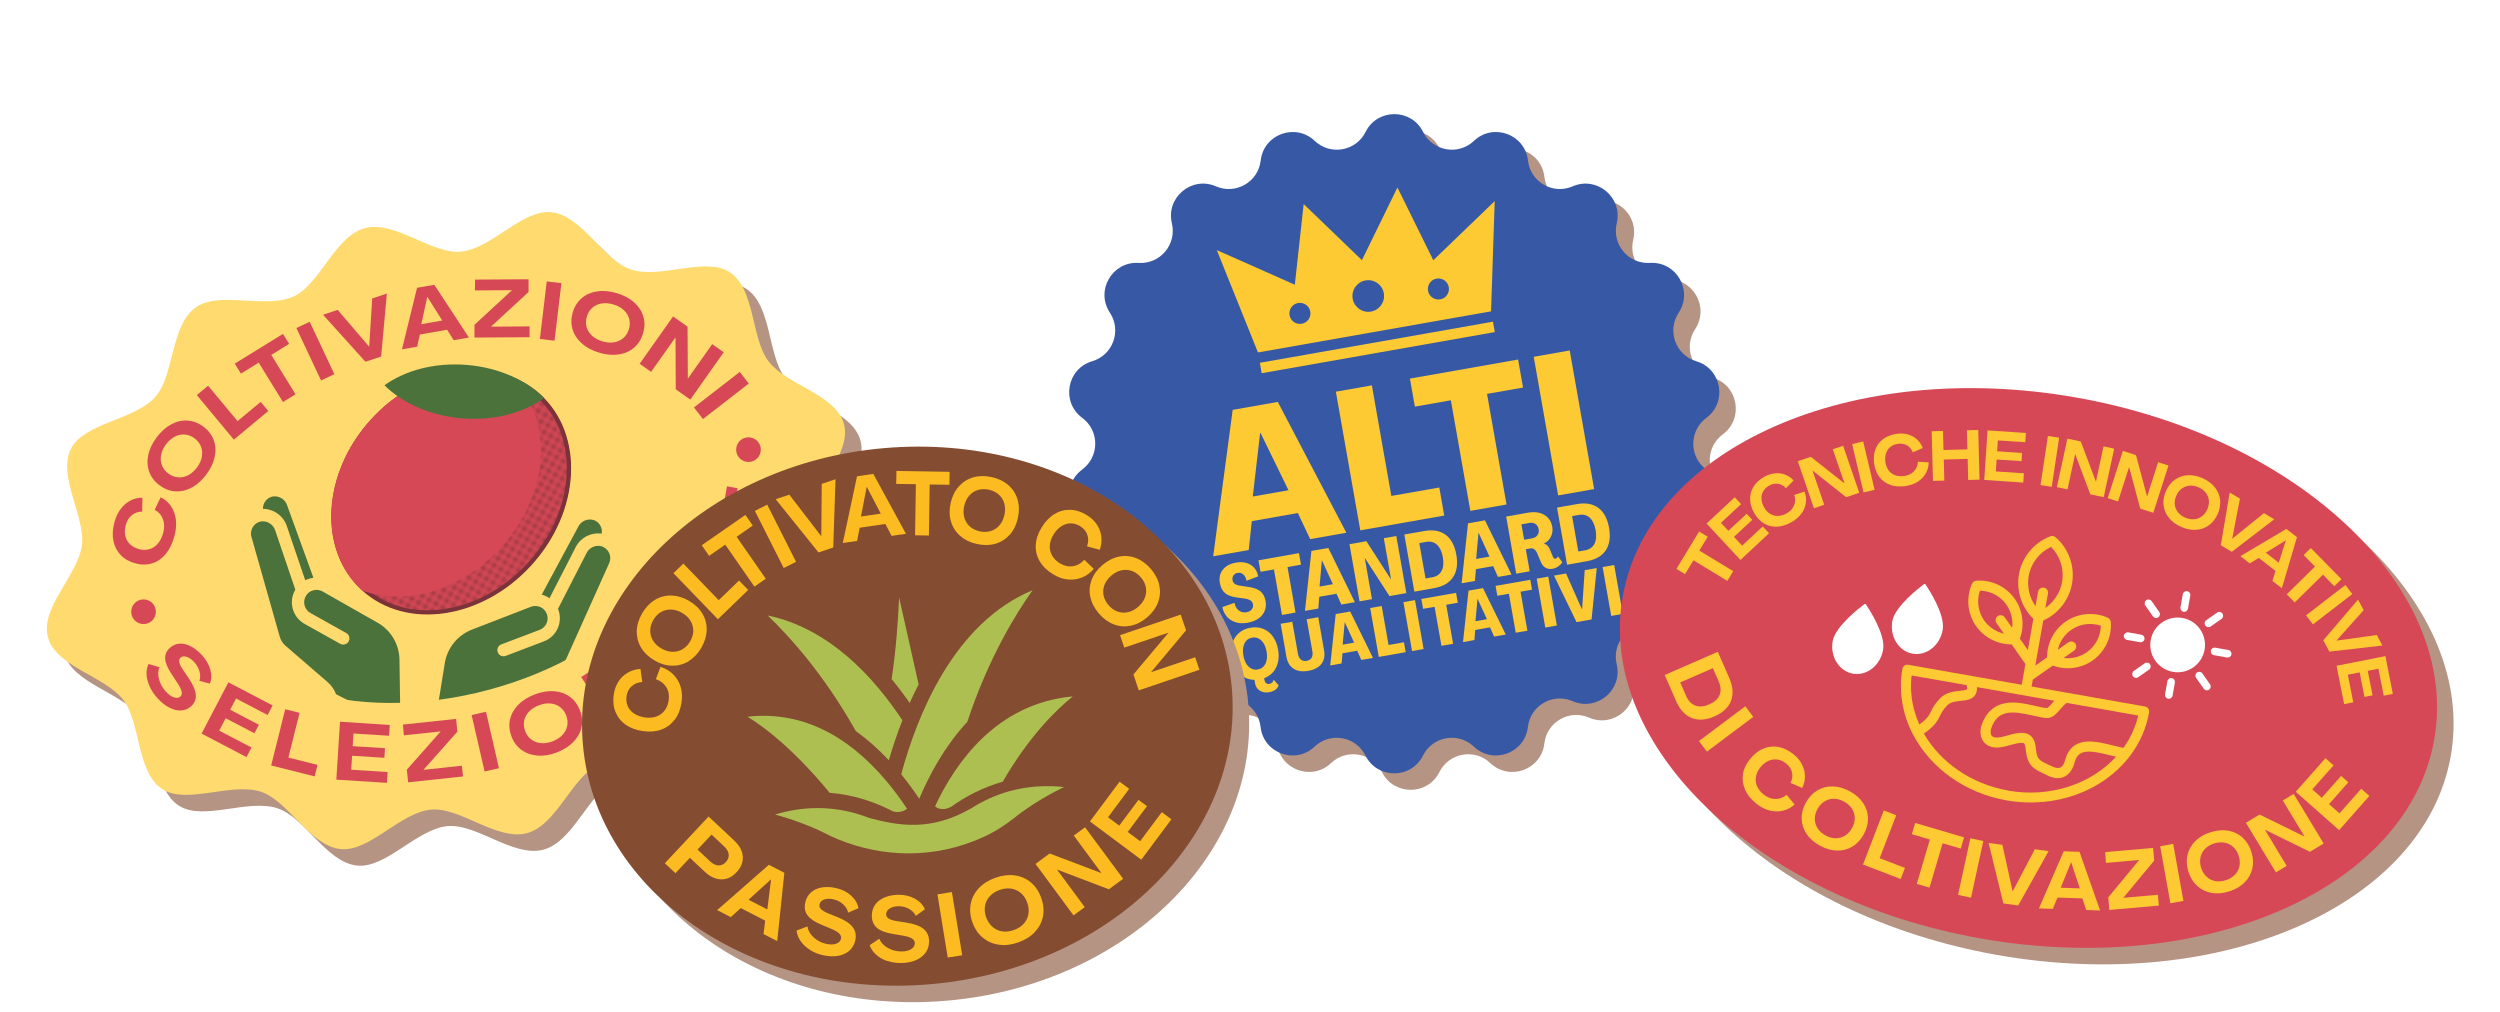
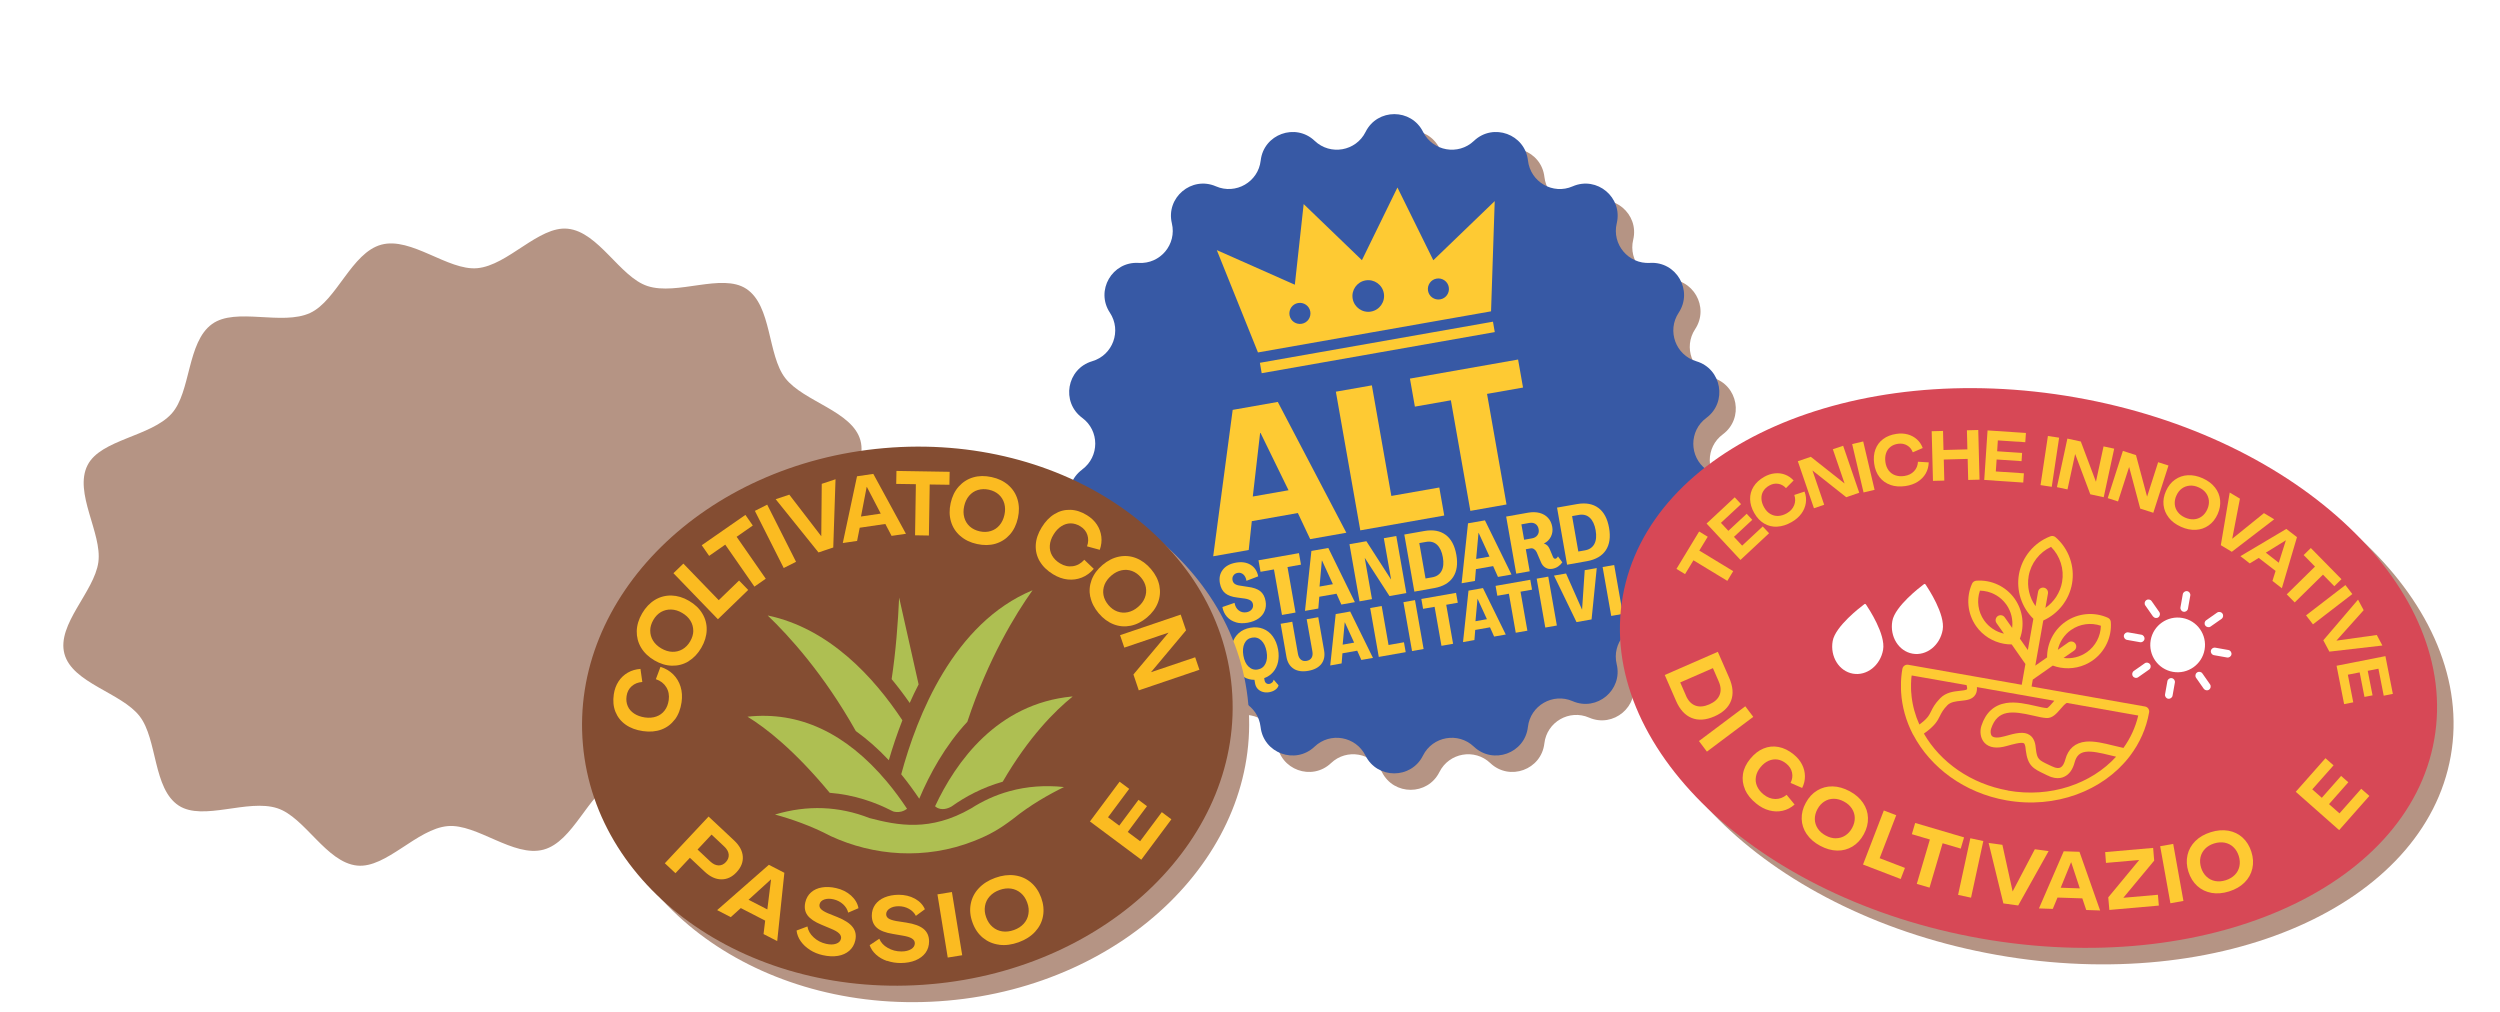
<svg xmlns="http://www.w3.org/2000/svg" viewBox="0 0 430 174">
  <defs>
    <style>.cls-1{fill:none;}.cls-2{fill:url(#Unnamed_Pattern);}.cls-3{opacity:.5;}.cls-3,.cls-4{mix-blend-mode:multiply;}.cls-5{fill:#aebf52;}.cls-6{fill:#3759a5;}.cls-7{fill:#1d1d1b;}.cls-8{isolation:isolate;}.cls-9{clip-path:url(#clippath-17);}.cls-10{clip-path:url(#clippath-19);}.cls-11{clip-path:url(#clippath-11);}.cls-12{clip-path:url(#clippath-16);}.cls-13{clip-path:url(#clippath-18);}.cls-14{clip-path:url(#clippath-10);}.cls-15{clip-path:url(#clippath-15);}.cls-16{clip-path:url(#clippath-13);}.cls-17{clip-path:url(#clippath-14);}.cls-18{clip-path:url(#clippath-12);}.cls-19{fill:#d74856;}.cls-20{fill:#feca33;}.cls-21{clip-path:url(#clippath-1);}.cls-22{clip-path:url(#clippath-3);}.cls-23{clip-path:url(#clippath-4);}.cls-24{clip-path:url(#clippath-2);}.cls-25{clip-path:url(#clippath-7);}.cls-26{clip-path:url(#clippath-6);}.cls-27{clip-path:url(#clippath-9);}.cls-28{clip-path:url(#clippath-8);}.cls-29{clip-path:url(#clippath-5);}.cls-30{fill:#fff;}.cls-4{fill:#b59484;}.cls-31{fill:#ffda6f;}.cls-32{fill:#844d32;}.cls-33{clip-path:url(#clippath);}.cls-34{fill:#4c723c;}.cls-35{fill:#fbbb21;}</style>
    <clipPath id="clippath">
      <rect class="cls-1" x="183.12" y="19.61" width="113.39" height="113.39" transform="translate(-9.61 42.8) rotate(-10)" />
    </clipPath>
    <clipPath id="clippath-1">
      <rect class="cls-1" x="183.12" y="19.61" width="113.39" height="113.39" transform="translate(-9.61 42.8) rotate(-10)" />
    </clipPath>
    <clipPath id="clippath-2">
      <rect class="cls-1" x="183.12" y="19.61" width="113.39" height="113.39" transform="translate(-9.61 42.8) rotate(-10)" />
    </clipPath>
    <clipPath id="clippath-3">
      <rect class="cls-1" x="301.66" y="44.03" width="94.49" height="141.73" transform="translate(175.16 438.55) rotate(-80)" />
    </clipPath>
    <clipPath id="clippath-4">
      <rect class="cls-1" x="301.66" y="44.03" width="94.49" height="141.73" transform="translate(175.16 438.55) rotate(-80)" />
    </clipPath>
    <clipPath id="clippath-5">
      <rect class="cls-1" x="301.66" y="44.03" width="94.49" height="141.73" transform="translate(175.16 438.55) rotate(-80)" />
    </clipPath>
    <clipPath id="clippath-6">
      <rect class="cls-1" x="5.84" y="37.42" width="141.73" height="107.72" transform="translate(-21.01 22.96) rotate(-15)" />
    </clipPath>
    <clipPath id="clippath-7">
-       <rect class="cls-1" x="5.84" y="37.42" width="141.73" height="107.72" transform="translate(-21.01 22.96) rotate(-15)" />
-     </clipPath>
+       </clipPath>
    <clipPath id="clippath-8">
      <rect class="cls-1" x="5.84" y="37.42" width="141.73" height="107.72" transform="translate(-21.01 22.96) rotate(-15)" />
    </clipPath>
    <clipPath id="clippath-9">
      <path class="cls-1" d="M34.4,102.61c4.05,15.12,26.28,22.3,49.65,16.04s39.03-23.6,34.98-38.72-26.28-22.3-49.65-16.04c-23.37,6.26-39.03,23.6-34.98,38.72" />
    </clipPath>
    <clipPath id="clippath-10">
      <path class="cls-1" d="M63.83,72.14c-8.47,9.3-9.17,22.46-1.56,29.4,7.61,6.93,20.65,5.01,29.13-4.29,8.48-9.3,9.18-22.47,1.56-29.4-4.41-4.01-10.64-5.06-16.74-3.42-4.44,1.19-8.82,3.8-12.39,7.71" />
    </clipPath>
    <clipPath id="clippath-11">
      <rect class="cls-1" x="55.94" y="64.75" width="43.33" height="39.88" transform="translate(-19.27 22.97) rotate(-15)" />
    </clipPath>
    <pattern id="Unnamed_Pattern" x="0" y="0" width="2" height="2" patternTransform="translate(-1126.67 -9109.01) rotate(-60) scale(.67 -.67)" patternUnits="userSpaceOnUse" viewBox="0 0 2 2">
      <rect class="cls-1" width="2" height="2" />
      <path class="cls-7" d="M1.28,1.28c0-.31-.25-.57-.57-.57S.15.97.15,1.28s.25.57.57.57.57-.25.57-.57" />
    </pattern>
    <clipPath id="clippath-12">
      <path class="cls-1" d="M34.4,102.61c4.05,15.12,26.28,22.3,49.65,16.04s39.03-23.6,34.98-38.72-26.28-22.3-49.65-16.04c-23.37,6.26-39.03,23.6-34.98,38.72" />
    </clipPath>
    <clipPath id="clippath-13">
      <rect class="cls-1" x="5.84" y="37.42" width="141.73" height="107.72" transform="translate(-21.01 22.96) rotate(-15)" />
    </clipPath>
    <clipPath id="clippath-14">
      <rect class="cls-1" x="100.05" y="76.9" width="112.04" height="92.55" transform="translate(-10.14 14.07) rotate(-5)" />
    </clipPath>
    <clipPath id="clippath-15">
      <rect class="cls-1" x="100.05" y="76.9" width="112.04" height="92.55" transform="translate(-10.14 14.07) rotate(-5)" />
    </clipPath>
    <clipPath id="clippath-16">
      <rect class="cls-1" x="100.05" y="76.9" width="112.04" height="92.55" transform="translate(-10.14 14.07) rotate(-5)" />
    </clipPath>
    <clipPath id="clippath-17">
      <rect class="cls-1" x="100.05" y="76.9" width="112.04" height="92.55" transform="translate(-10.14 14.07) rotate(-5)" />
    </clipPath>
    <clipPath id="clippath-18">
      <rect class="cls-1" x="100.05" y="76.9" width="112.04" height="92.55" transform="translate(-10.14 14.07) rotate(-5)" />
    </clipPath>
    <clipPath id="clippath-19">
      <rect class="cls-1" x="100.05" y="76.9" width="112.04" height="92.55" transform="translate(-10.14 14.07) rotate(-5)" />
    </clipPath>
  </defs>
  <g class="cls-8">
    <g id="Layer_1">
      <path class="cls-4" d="M188.97,83.58h0c2.99-2.21,2.99-6.68,0-8.88-3.67-2.71-2.66-8.45,1.72-9.74,3.56-1.05,5.09-5.25,3.04-8.35-2.52-3.8.39-8.84,4.95-8.56,3.71.23,6.58-3.19,5.71-6.81-1.06-4.43,3.4-8.18,7.58-6.36,3.41,1.48,7.28-.75,7.7-4.44.51-4.53,5.99-6.52,9.29-3.38,2.69,2.56,7.1,1.78,8.75-1.54,2.03-4.08,7.86-4.08,9.89,0,1.66,3.32,6.06,4.1,8.75,1.54,3.31-3.14,8.78-1.15,9.29,3.38.42,3.69,4.29,5.93,7.69,4.44,4.18-1.82,8.64,1.92,7.58,6.36-.87,3.61,2,7.03,5.71,6.81,4.55-.28,7.46,4.76,4.94,8.57-2.05,3.1-.52,7.3,3.04,8.35,4.37,1.29,5.38,7.03,1.72,9.74-2.99,2.21-2.99,6.68,0,8.89,3.67,2.71,2.65,8.45-1.72,9.74-3.56,1.05-5.09,5.25-3.04,8.35,2.52,3.8-.39,8.85-4.95,8.57-3.71-.23-6.58,3.19-5.71,6.81,1.07,4.43-3.4,8.18-7.58,6.36-3.4-1.48-7.27.75-7.69,4.44-.52,4.53-5.99,6.52-9.3,3.38-2.69-2.56-7.09-1.78-8.75,1.54-2.03,4.08-7.86,4.08-9.89,0-1.66-3.32-6.06-4.1-8.75-1.54-3.31,3.14-8.78,1.15-9.29-3.38-.42-3.69-4.29-5.93-7.69-4.44-4.18,1.82-8.64-1.92-7.58-6.36.87-3.61-2-7.03-5.71-6.81-4.55.28-7.46-4.76-4.95-8.57,2.05-3.1.52-7.3-3.04-8.35-4.37-1.29-5.38-7.03-1.72-9.74" />
      <g class="cls-33">
        <g class="cls-21">
          <path class="cls-6" d="M186.14,80.75h0c2.99-2.21,2.99-6.68,0-8.88-3.67-2.71-2.66-8.45,1.72-9.74,3.56-1.05,5.09-5.25,3.04-8.35-2.52-3.8.39-8.84,4.95-8.56,3.71.23,6.58-3.19,5.71-6.81-1.06-4.43,3.4-8.18,7.58-6.36,3.41,1.48,7.28-.75,7.7-4.44.51-4.53,5.99-6.52,9.29-3.38,2.69,2.56,7.1,1.78,8.75-1.54,2.03-4.08,7.86-4.08,9.89,0,1.66,3.32,6.06,4.1,8.75,1.54,3.31-3.14,8.78-1.15,9.29,3.38.42,3.69,4.29,5.93,7.69,4.44,4.18-1.82,8.64,1.92,7.58,6.36-.87,3.61,2,7.03,5.71,6.81,4.55-.28,7.46,4.76,4.94,8.57-2.05,3.1-.52,7.3,3.04,8.35,4.37,1.29,5.38,7.03,1.72,9.74-2.99,2.21-2.99,6.68,0,8.89,3.67,2.71,2.65,8.45-1.72,9.74-3.56,1.05-5.09,5.25-3.04,8.35,2.52,3.8-.39,8.85-4.95,8.57-3.71-.23-6.58,3.19-5.71,6.81,1.07,4.43-3.4,8.18-7.58,6.36-3.4-1.48-7.27.75-7.69,4.44-.52,4.53-5.99,6.52-9.3,3.38-2.69-2.56-7.09-1.78-8.75,1.54-2.03,4.08-7.86,4.08-9.89,0-1.66-3.32-6.06-4.1-8.75-1.54-3.31,3.14-8.78,1.15-9.29-3.38-.42-3.69-4.29-5.93-7.69-4.44-4.18,1.82-8.64-1.92-7.58-6.36.87-3.61-2-7.03-5.71-6.81-4.55.28-7.46-4.76-4.95-8.57,2.05-3.1.52-7.3-3.04-8.35-4.37-1.29-5.38-7.03-1.72-9.74" />
        </g>
        <g class="cls-24">
          <path class="cls-20" d="M217.01,64.19l40.09-7.07-.31-1.79-40.09,7.07.31,1.79ZM246.53,44.76l-6.17-12.51-6.11,12.5-10.02-9.65-1.52,13.87-13.42-5.95,7.08,17.6,40.09-7.07.63-18.96-10.57,10.18ZM223.9,55.69c-.99.17-1.93-.48-2.1-1.47s.49-1.93,1.47-2.1,1.93.48,2.1,1.47-.48,1.93-1.47,2.1M235.81,53.59c-1.48.26-2.89-.73-3.15-2.21s.73-2.89,2.21-3.15,2.89.73,3.15,2.21-.73,2.89-2.21,3.15M247.72,51.49c-.99.17-1.93-.48-2.1-1.47s.49-1.93,1.47-2.1,1.93.48,2.1,1.47-.48,1.93-1.47,2.1" />
        </g>
        <path class="cls-20" d="M212.01,70.5l7.77-1.37,11.79,22.5-6.22,1.1-2.12-4.49-7.92,1.4-.53,4.96-6.11,1.08,3.35-25.17ZM221.62,84.31l-4.81-9.85h-.07s-1.26,10.94-1.26,10.94l6.15-1.08Z" />
        <path class="cls-20" d="M229.77,67.37l6.19-1.09,3.35,19.02,8.25-1.45.85,4.82-14.44,2.55-4.2-23.84Z" />
        <path class="cls-20" d="M249.55,68.85l-6.19,1.09-.85-4.82,18.6-3.28.85,4.82-6.19,1.09,3.35,19.02-6.22,1.1-3.35-19.02Z" />
-         <path class="cls-20" d="M263.8,61.37l6.19-1.09,4.2,23.84-6.19,1.09-4.2-23.84Z" />
        <path class="cls-20" d="M212.56,107.03c-.61-.18-1.11-.49-1.52-.94-.4-.45-.67-1.01-.79-1.68l2.09-.72c.1.58.34,1.01.73,1.31.38.29.82.39,1.32.31.4-.07.7-.23.9-.49.21-.25.28-.55.22-.88-.05-.28-.18-.49-.41-.65-.22-.15-.56-.27-1.01-.34l-1.27-.17c-.92-.11-1.62-.36-2.09-.75-.47-.39-.77-.96-.91-1.72-.16-.89,0-1.66.49-2.3.48-.64,1.25-1.06,2.3-1.24.97-.17,1.81-.04,2.5.38.69.42,1.12,1.08,1.3,1.98l-2.02.77c-.08-.48-.25-.84-.53-1.09-.28-.25-.6-.34-.97-.28-.32.06-.57.2-.73.44-.17.23-.22.5-.17.8.05.29.19.52.41.67s.56.26,1.02.31l1.21.19c.94.11,1.65.36,2.13.74s.79.95.92,1.71c.11.6.06,1.16-.15,1.67-.2.52-.55.96-1.05,1.31-.5.36-1.13.6-1.89.74-.75.13-1.42.11-2.03-.07Z" />
        <path class="cls-20" d="M219.13,97.94l-2.32.41-.35-1.98,6.96-1.23.35,1.98-2.32.41,1.38,7.83-2.33.41-1.38-7.83Z" />
        <path class="cls-20" d="M225.56,94.76l2.91-.51,4.57,9.32-2.33.41-.83-1.86-2.96.52-.17,2.03-2.29.4,1.1-10.31ZM229.26,100.49l-1.87-4.08h-.03s-.4,4.48-.4,4.48l2.3-.41Z" />
        <path class="cls-20" d="M232.11,93.6l2.91-.51,4.21,6.54h.03s-1.24-7.06-1.24-7.06l2.14-.38,1.73,9.82-2.9.51-4.22-6.52h-.03s1.24,7.05,1.24,7.05l-2.14.38-1.73-9.82Z" />
        <path class="cls-20" d="M241.53,91.94l3.46-.61c1.49-.26,2.71-.04,3.66.66.95.7,1.56,1.85,1.84,3.43.28,1.58.09,2.87-.56,3.85-.66.99-1.73,1.61-3.23,1.88l-3.43.61-1.73-9.82ZM246.33,99.3c.76-.13,1.3-.5,1.62-1.1s.39-1.39.22-2.36c-.17-.97-.51-1.69-1.01-2.15-.5-.46-1.13-.62-1.9-.48l-1.14.2,1.07,6.09,1.14-.2Z" />
        <path class="cls-20" d="M252.5,90.01l2.91-.51,4.57,9.32-2.33.41-.83-1.86-2.96.52-.17,2.03-2.29.4,1.1-10.32ZM256.2,95.74l-1.87-4.08h-.03s-.4,4.48-.4,4.48l2.3-.41Z" />
        <path class="cls-20" d="M265.8,97.63c-.34-.21-.6-.54-.77-.97l-.72-1.68c-.11-.23-.26-.4-.45-.53s-.39-.17-.59-.13l-.83.15.67,3.79-2.32.41-1.73-9.82,3.78-.67c.73-.13,1.38-.11,1.97.04.59.16,1.07.44,1.45.85.38.41.62.93.73,1.56.1.59.03,1.14-.23,1.67-.26.52-.66.92-1.21,1.19h0c.25.07.45.19.61.35s.29.38.41.65l.51,1.22c.11.29.26.42.45.39.17-.03.32-.17.44-.4l.75,1.02c-.19.28-.43.52-.73.72-.3.2-.62.33-.96.39-.47.08-.88.02-1.21-.2ZM263.49,92.6c.41-.07.73-.25.94-.54.21-.28.29-.62.22-1.02-.07-.42-.26-.73-.55-.92-.29-.19-.65-.25-1.08-.17l-1.34.24.47,2.65,1.34-.24Z" />
        <path class="cls-20" d="M267.8,87.31l3.46-.61c1.49-.26,2.71-.04,3.66.66.95.7,1.56,1.85,1.84,3.43.28,1.58.09,2.87-.56,3.85-.66.99-1.73,1.61-3.23,1.88l-3.43.61-1.73-9.82ZM272.61,94.66c.76-.13,1.3-.5,1.62-1.1.32-.6.39-1.39.22-2.36-.17-.97-.51-1.69-1.01-2.15-.5-.46-1.13-.62-1.9-.48l-1.14.2,1.07,6.09,1.14-.2Z" />
        <path class="cls-20" d="M218.83,117.38c.13-.14.21-.3.24-.48l.84.97c-.06.28-.23.53-.53.75-.29.22-.65.36-1.07.44-.39.07-.76.05-1.11-.05-.35-.1-.64-.28-.87-.52-.23-.25-.38-.55-.45-.91l-.11-.65c-.66,0-1.26-.16-1.8-.48-.54-.31-.99-.75-1.35-1.32-.36-.57-.61-1.24-.75-2.01-.16-.88-.13-1.69.08-2.42s.59-1.33,1.12-1.81c.53-.47,1.2-.78,1.99-.92.8-.14,1.53-.08,2.19.18.67.26,1.23.7,1.67,1.31s.75,1.36.91,2.24c.14.78.13,1.5-.01,2.17-.15.66-.42,1.23-.83,1.71s-.92.83-1.55,1.06l.07.4c.04.21.14.37.29.48.16.11.34.15.54.11.18-.03.34-.12.47-.25ZM214.76,114.66c.45.43.97.6,1.58.49.61-.11,1.05-.44,1.32-1,.27-.56.34-1.26.19-2.09-.15-.83-.45-1.47-.9-1.9-.45-.43-.98-.59-1.58-.49-.61.11-1.05.44-1.32,1-.27.56-.33,1.26-.19,2.09.15.83.44,1.47.89,1.9Z" />
        <path class="cls-20" d="M222.51,115.02c-.66-.42-1.07-1.09-1.24-2.03l-1-5.7,2-.35.98,5.54c.08.44.25.77.51.98s.59.28.98.21c.39-.07.68-.25.85-.53s.22-.65.14-1.1l-.98-5.53,1.99-.35,1,5.7c.17.94.01,1.71-.46,2.33-.47.61-1.22,1.01-2.25,1.19-1.02.18-1.86.06-2.52-.35Z" />
        <path class="cls-20" d="M229.74,105.62l2.49-.44,3.92,7.98-2,.35-.71-1.59-2.54.45-.14,1.74-1.96.35.94-8.84ZM232.91,110.53l-1.6-3.49h-.02s-.35,3.84-.35,3.84l1.97-.35Z" />
        <path class="cls-20" d="M235.66,104.58l1.99-.35,1.18,6.71,2.65-.47.3,1.7-4.63.82-1.48-8.41Z" />
        <path class="cls-20" d="M241.39,103.57l1.99-.35,1.48,8.41-1.99.35-1.48-8.41Z" />
        <path class="cls-20" d="M246.76,104.37l-1.99.35-.3-1.7,5.97-1.05.3,1.7-1.99.35,1.18,6.71-2,.35-1.18-6.71Z" />
        <path class="cls-20" d="M252.58,101.59l2.49-.44,3.92,7.99-2,.35-.71-1.59-2.54.45-.14,1.74-1.96.35.94-8.84ZM255.75,106.5l-1.6-3.49h-.02s-.35,3.84-.35,3.84l1.97-.35Z" />
        <path class="cls-20" d="M259.52,102.12l-1.98.35-.3-1.7,5.97-1.05.3,1.7-1.98.35,1.18,6.71-2,.35-1.18-6.71Z" />
        <path class="cls-20" d="M264.31,99.53l1.99-.35,1.48,8.41-1.99.35-1.48-8.41Z" />
        <path class="cls-20" d="M267.29,99l2.07-.36,2.74,6.19h.02s.45-6.76.45-6.76l2.07-.36-.89,8.83-2.59.46-3.87-7.99Z" />
        <path class="cls-20" d="M275.65,97.53l1.99-.35,1.48,8.41-1.99.35-1.48-8.41Z" />
      </g>
      <path class="cls-4" d="M421.53,130.04c-4.53,25.7-39.45,41.02-77.99,34.22-38.54-6.8-66.12-33.14-61.59-58.83,4.53-25.7,39.45-41.02,77.99-34.22,38.54,6.8,66.12,33.14,61.59,58.83" />
      <g class="cls-22">
        <g class="cls-23">
          <path class="cls-19" d="M418.69,127.2c-4.53,25.7-39.45,41.02-77.99,34.22-38.54-6.8-66.12-33.14-61.59-58.83,4.53-25.7,39.45-41.02,77.99-34.22,38.54,6.8,66.12,33.14,61.59,58.83" />
        </g>
        <g class="cls-29">
          <path class="cls-20" d="M347.72,117.78l-19.51-3.44c-.46-.08-.91.23-1,.7-.04.21-.07.42-.1.63,0,.06-.01.12-.02.17-.02.18-.04.36-.06.55,0,.03,0,.07-.01.1-.02.2-.03.4-.04.6,0,.08,0,.15-.01.23,0,.14,0,.28,0,.41,0,.11,0,.21,0,.32,0,.14,0,.29,0,.44,0,.11.01.23.01.34,0,.07,0,.15.01.22.15,2.48.83,4.94,2.03,7.26.02.04.04.07.07.1,2.96,5.61,8.79,9.98,16.02,11.25,8.46,1.49,16.57-1.65,21.1-7.45.06-.06.11-.12.15-.2,1.65-2.17,2.8-4.7,3.29-7.49.08-.47-.23-.92-.7-1l-19.52-3.44.21-1.19,3.44-2.41c.42.16.85.27,1.29.35,1.91.34,3.93-.09,5.55-1.22,2.14-1.5,3.34-4.04,3.14-6.63-.02-.31-.21-.59-.5-.72-2.37-1.07-5.17-.81-7.3.68-2,1.4-3.18,3.71-3.16,6.13l-2.03,1.42,1.37-7.76c2.58-1.16,4.46-3.55,4.95-6.35.52-2.96-.57-6.03-2.85-7.99-.24-.2-.57-.26-.86-.15-2.82,1.07-4.89,3.57-5.42,6.53-.49,2.8.45,5.69,2.48,7.66l-.95,5.38-1.37-1.96c.84-2.26.52-4.84-.87-6.83-1.49-2.14-4.03-3.34-6.63-3.14-.32.03-.59.22-.72.5-1.07,2.37-.81,5.17.68,7.3,1.14,1.63,2.88,2.71,4.8,3.05.44.08.88.11,1.33.11l2.36,3.37-.63,3.56h.01Z" />
          <path class="cls-19" d="M338.31,118.57c-.11.13-.8.21-1.21.25-1.07.11-2.39.26-3.38,1.27-.93.95-1.27,1.64-1.57,2.25-.35.71-.64,1.28-2.02,2.28-.71-1.58-1.17-3.25-1.35-4.96,0-.02,0-.05,0-.08,0-.11-.02-.21-.03-.32,0-.07-.01-.13-.02-.2,0-.09-.01-.19-.02-.29,0-.15-.01-.3-.01-.45,0-.07,0-.14,0-.21,0-.11,0-.22,0-.32,0-.07,0-.14,0-.21,0-.13,0-.25.02-.38,0-.04,0-.09,0-.14.01-.17.02-.34.04-.51,0-.05.01-.1.02-.15,0-.07.02-.15.03-.22l9.44,1.66c.16.56.08.72.08.72h0Z" />
          <path class="cls-19" d="M345.4,135.97c-6.44-1.14-11.68-4.91-14.49-9.79,1.91-1.34,2.35-2.21,2.77-3.06.27-.54.53-1.06,1.27-1.82.56-.57,1.46-.67,2.33-.76.97-.1,1.97-.21,2.49-1.06.24-.4.3-.85.26-1.3l13.31,2.35c-.09.1-.18.2-.26.3-.28.33-.8.93-1.01.96-.52-.03-1.23-.2-1.98-.37-1.49-.34-3.35-.77-5.03-.5-2.09.34-3.52,1.65-4.26,3.92-.29.88-.22,2.14.56,2.95.81.83,2.09,1.01,3.83.51.89-.25,2.54-.72,2.93-.45.07.05.25.26.31,1.12,0,.02,0,.03,0,.04.34,2.75,1.28,3.19,3.33,4.17.13.06.28.13.43.21h.03c.42.22.8.34,1.14.4.73.13,1.3,0,1.68-.19.86-.39,1.47-1.23,1.8-2.48.62-2.31,2.46-2.13,6.21-1.19.3.08.61.15.92.22-4.27,4.68-11.29,7.12-18.61,5.83h0Z" />
          <path class="cls-19" d="M365.22,128.64c-.54-.11-1.12-.25-1.71-.4-1.61-.4-3.28-.81-4.73-.68-1.85.18-3.05,1.22-3.55,3.09-.14.51-.39,1.15-.86,1.37-.23.11-.66.16-1.36-.18l-.05-.02c-.15-.07-.29-.14-.43-.2-1.93-.91-2.14-1.02-2.36-2.8-.06-.82-.24-1.82-1.04-2.38-.98-.69-2.38-.37-4.39.21-1.03.29-1.81.27-2.12-.05-.29-.3-.27-.9-.16-1.23,1.1-3.41,3.71-3.1,7.27-2.28.82.19,1.59.37,2.25.41,1.03.07,1.77-.79,2.42-1.55.35-.41.75-.87,1.08-1.05l12.3,2.17c-.48,2.04-1.36,3.92-2.55,5.58h0Z" />
          <path class="cls-19" d="M356.23,108.35c1.49-1.05,3.41-1.31,5.12-.72-.03,1.8-.93,3.52-2.43,4.56-1.17.82-2.6,1.16-3.99.98l1.82-1.27c.39-.27.48-.81.21-1.2-.27-.39-.81-.48-1.2-.21l-1.82,1.28c.31-1.36,1.11-2.6,2.28-3.42h0Z" />
          <path class="cls-19" d="M341.27,106.71c-1.05-1.49-1.31-3.41-.72-5.12,1.8.03,3.52.93,4.56,2.42.82,1.17,1.15,2.6.98,3.99l-1.28-1.82c-.27-.39-.81-.48-1.2-.21s-.48.81-.21,1.2l1.28,1.82c-1.36-.31-2.59-1.11-3.41-2.28h0Z" />
          <path class="cls-19" d="M348.93,99.08c.39-2.2,1.84-4.08,3.85-5.02,1.56,1.57,2.29,3.84,1.9,6.04-.32,1.82-1.38,3.43-2.87,4.46l.44-2.48c.08-.47-.23-.92-.7-1s-.92.23-1,.7l-.44,2.48c-1.05-1.48-1.5-3.35-1.18-5.17" />
          <path class="cls-30" d="M373.74,115.56c2.56.45,5-1.26,5.45-3.82s-1.26-5-3.82-5.45-5,1.26-5.45,3.82,1.26,5,3.82,5.45" />
          <path class="cls-30" d="M375.57,105.22c.36.06.7-.18.76-.53l.4-2.25c.06-.36-.18-.7-.53-.76s-.7.18-.76.53l-.4,2.25c-.06.36.18.7.53.76" />
          <path class="cls-30" d="M370.32,106.02c.11.15.26.24.42.27s.34,0,.49-.11c.3-.21.37-.62.16-.92l-1.31-1.87c-.21-.3-.62-.37-.92-.16-.3.21-.37.62-.16.92l1.31,1.87Z" />
          <path class="cls-30" d="M365.84,110.06l2.25.4c.36.06.7-.18.76-.53s-.18-.7-.53-.76l-2.25-.4c-.36-.06-.7.18-.76.53s.18.7.53.76" />
          <path class="cls-30" d="M368.89,114.09l-1.87,1.31c-.3.21-.37.62-.16.92.1.15.26.24.42.27s.34,0,.49-.11l1.87-1.31c.3-.21.37-.62.16-.92s-.62-.37-.92-.16" />
          <path class="cls-30" d="M372.79,117.17l-.4,2.25c-.06.36.18.7.53.76s.7-.18.76-.53l.4-2.25c.06-.36-.18-.7-.53-.76s-.7.18-.76.53" />
          <path class="cls-30" d="M377.89,115.67c-.3.21-.37.62-.16.92l1.31,1.87c.11.15.26.24.43.27s.34,0,.49-.11c.3-.21.37-.62.16-.92l-1.31-1.87c-.21-.3-.62-.37-.92-.16" />
          <path class="cls-30" d="M380.27,111.93c-.06.36.18.7.53.76l2.25.4c.36.06.7-.18.76-.53s-.18-.7-.53-.76l-2.25-.4c-.36-.06-.7.18-.76.53" />
          <path class="cls-30" d="M379.74,107.87c.17.03.34,0,.49-.11l1.87-1.31c.3-.21.37-.62.16-.92-.21-.3-.62-.37-.92-.16l-1.87,1.31c-.3.21-.37.62-.16.91.1.15.26.24.42.27" />
          <path class="cls-30" d="M331.17,100.51s-.07-.07-.11-.07-.09,0-.13.03l-.14.11c-.5.37-4.87,3.7-5.31,6.24-.47,2.67,1.09,5.19,3.48,5.61s4.71-1.41,5.18-4.09-2.52-7.16-2.86-7.68l-.1-.15Z" />
          <path class="cls-30" d="M320.92,103.95c-.05-.08-.17-.1-.24-.04l-.14.11c-.5.37-4.87,3.7-5.32,6.24-.47,2.67,1.09,5.19,3.48,5.61s4.71-1.41,5.19-4.09-2.52-7.16-2.86-7.68l-.1-.15Z" />
        </g>
        <path class="cls-20" d="M295.47,112.12l1.94,4.44c.66,1.5.77,2.83.33,3.97-.44,1.15-1.39,2.04-2.86,2.69-1.47.64-2.78.73-3.91.27-1.14-.46-2.04-1.44-2.69-2.94l-1.94-4.45,9.13-3.99ZM289.99,119.67c.38.87.92,1.43,1.61,1.69.69.26,1.49.19,2.39-.2.91-.4,1.5-.93,1.78-1.62.28-.68.23-1.46-.15-2.33l-1-2.29-5.62,2.46,1,2.29Z" />
        <path class="cls-20" d="M300.19,121.48l1.37,1.82-7.97,5.98-1.37-1.82,7.97-5.98Z" />
        <path class="cls-20" d="M300.15,135.8c-.38-.87-.5-1.75-.36-2.66s.56-1.78,1.25-2.62c.68-.83,1.43-1.42,2.27-1.77.84-.35,1.71-.44,2.6-.27.89.17,1.76.59,2.59,1.27.63.51,1.11,1.08,1.44,1.73.33.64.5,1.31.51,2.01.01.7-.15,1.38-.48,2.04l-1.99-.87c.29-.59.38-1.18.25-1.78s-.46-1.11-.99-1.54c-.48-.39-.98-.62-1.5-.7-.52-.08-1.04,0-1.55.22-.51.23-.98.6-1.39,1.11-.42.51-.68,1.05-.78,1.62-.1.56-.04,1.11.19,1.63.23.53.6,1,1.13,1.43.63.51,1.3.77,2.01.78s1.36-.23,1.95-.72l1.37,1.67c-.62.55-1.3.9-2.05,1.07-.75.17-1.52.15-2.31-.06-.79-.21-1.54-.61-2.26-1.2-.89-.72-1.52-1.51-1.91-2.38Z" />
        <path class="cls-20" d="M310.75,143.47c-.54-.8-.83-1.67-.86-2.6-.03-.94.2-1.87.71-2.79.5-.93,1.15-1.63,1.96-2.12.8-.48,1.68-.72,2.65-.7.96.02,1.94.3,2.93.83s1.76,1.2,2.3,2c.54.8.83,1.66.85,2.6.03.93-.21,1.87-.71,2.79-.5.93-1.15,1.63-1.95,2.12-.8.48-1.68.72-2.64.7-.97-.02-1.94-.3-2.93-.83s-1.76-1.2-2.3-2ZM315.76,144.18c.58,0,1.12-.15,1.61-.46.49-.31.89-.75,1.2-1.32.31-.57.46-1.15.45-1.73s-.18-1.11-.5-1.6c-.32-.49-.77-.89-1.35-1.2-.59-.32-1.18-.48-1.76-.48s-1.12.15-1.61.46c-.49.31-.89.75-1.2,1.32-.31.57-.46,1.15-.45,1.73.01.58.18,1.11.5,1.6.32.49.77.89,1.37,1.21.58.32,1.17.48,1.75.48Z" />
        <path class="cls-20" d="M324.02,139.4l2.13.82-2.85,7.39,4.35,1.67-.73,1.91-6.48-2.49,3.58-9.3Z" />
        <path class="cls-20" d="M331.95,144.4l-3.11-.92.57-1.93,8.41,2.48-.57,1.93-3.12-.92-2.25,7.63-2.19-.64,2.25-7.63Z" />
        <path class="cls-20" d="M338.9,144.18l2.23.48-2.11,9.74-2.23-.48,2.11-9.74Z" />
        <path class="cls-20" d="M342.05,144.99l2.36.32,1.76,8.01h.01s3.81-7.25,3.81-7.25l2.37.32-5.23,9.35-2.55-.35-2.54-10.41Z" />
        <path class="cls-20" d="M354.96,146.42l2.71.09,3.55,10.09-2.39-.08-.67-2-4.27-.14-.81,1.95-2.38-.08,4.26-9.83ZM357.73,152.8l-1.48-4.48h-.03s-1.78,4.37-1.78,4.37l3.29.11Z" />
        <path class="cls-20" d="M362.62,154.35l5.32-6.43-5.71.5-.14-1.86,8.25-.72.18,2.19-5.31,6.39,5.95-.52.16,1.86-8.51.75-.19-2.16Z" />
        <path class="cls-20" d="M371.55,145.55l2.24-.4,1.76,9.81-2.24.4-1.76-9.81Z" />
        <path class="cls-20" d="M380.4,153.58c-.95-.17-1.77-.56-2.47-1.19-.69-.63-1.2-1.45-1.52-2.45-.32-1-.37-1.96-.16-2.88.21-.91.66-1.71,1.34-2.39.68-.68,1.56-1.19,2.64-1.53,1.07-.34,2.09-.42,3.04-.26.95.17,1.77.56,2.46,1.19.69.63,1.19,1.45,1.51,2.45.32,1.01.37,1.97.16,2.88-.21.91-.65,1.71-1.34,2.39-.68.68-1.56,1.19-2.64,1.53-1.07.34-2.09.42-3.04.26ZM384.39,150.48c.41-.42.67-.91.79-1.47.12-.57.08-1.16-.11-1.78-.2-.62-.5-1.13-.93-1.53-.42-.4-.92-.65-1.49-.76-.57-.11-1.17-.06-1.81.13-.64.2-1.17.51-1.57.93s-.67.91-.79,1.47c-.12.57-.08,1.16.11,1.78.2.62.5,1.13.93,1.53.42.4.92.65,1.49.76s1.18.06,1.82-.14c.63-.2,1.15-.51,1.56-.92Z" />
-         <path class="cls-20" d="M386.3,141.52l2.35-1.42,7.71,3.78h.02s-3.74-6.2-3.74-6.2l1.87-1.13,5.16,8.53-2.36,1.43-7.72-3.79h-.02s3.74,6.21,3.74,6.21l-1.85,1.12-5.16-8.53Z" />
        <path class="cls-20" d="M394.86,136.2l5.12-5.79,1.39,1.23-3.66,4.13,1.64,1.45,3.32-3.76,1.24,1.09-3.32,3.76,1.8,1.59,3.74-4.23,1.4,1.23-5.2,5.88-7.47-6.6Z" />
        <path class="cls-20" d="M291.27,96.38l-1.44,2.37-1.48-.9,3.9-6.43,1.48.9-1.45,2.38,5.83,3.54-1.01,1.67-5.83-3.54Z" />
        <path class="cls-20" d="M293.53,90.05l4.84-4.51,1.09,1.17-3.46,3.22,1.28,1.37,3.15-2.93.96,1.04-3.15,2.93,1.41,1.51,3.54-3.3,1.09,1.17-4.92,4.59-5.82-6.25Z" />
        <path class="cls-20" d="M305.68,90.59c-.81.04-1.56-.14-2.24-.54-.68-.4-1.25-1-1.71-1.81-.46-.8-.69-1.59-.71-2.37-.02-.78.18-1.5.59-2.16.41-.66,1.01-1.22,1.81-1.68.6-.34,1.21-.55,1.83-.61.62-.07,1.21,0,1.77.21s1.06.55,1.48,1.01l-1.31,1.32c-.38-.42-.83-.67-1.35-.75-.52-.08-1.03.02-1.54.31-.46.26-.8.59-1.03.98-.23.39-.33.83-.3,1.31.02.48.18.96.46,1.46s.63.87,1.05,1.12.87.37,1.36.35c.49-.02.99-.17,1.5-.46.6-.34,1.02-.8,1.25-1.37.23-.57.24-1.16.03-1.78l1.76-.58c.25.66.32,1.32.22,1.97-.1.66-.35,1.26-.77,1.83-.41.56-.96,1.04-1.66,1.44-.85.49-1.68.75-2.49.79Z" />
        <path class="cls-20" d="M309.23,79.33l2.23-.76,5.78,4.57h.02s-2.01-5.87-2.01-5.87l1.77-.6,2.77,8.08-2.24.77-5.78-4.58h-.02s2.01,5.88,2.01,5.88l-1.76.6-2.77-8.08Z" />
        <path class="cls-20" d="M318.57,76.38l1.9-.45,1.96,8.32-1.9.45-1.96-8.32Z" />
        <path class="cls-20" d="M325.16,83.4c-.77-.26-1.39-.7-1.88-1.33-.49-.62-.79-1.39-.92-2.31-.13-.91-.06-1.73.21-2.46.27-.73.72-1.33,1.34-1.79.62-.46,1.39-.76,2.31-.89.68-.1,1.33-.06,1.92.1s1.12.45,1.57.85c.45.4.78.9,1,1.49l-1.71.74c-.2-.53-.52-.93-.98-1.19-.45-.27-.97-.36-1.54-.28-.52.07-.96.25-1.32.53-.36.28-.61.65-.76,1.1-.15.45-.19.96-.11,1.53.08.56.27,1.04.56,1.43.3.39.67.67,1.14.83.46.16.98.21,1.56.12.68-.1,1.24-.37,1.66-.81.42-.44.65-.99.68-1.64l1.85.11c-.02.71-.19,1.34-.52,1.92-.33.57-.79,1.04-1.39,1.42-.59.37-1.28.61-2.07.73-.97.14-1.84.08-2.61-.19Z" />
        <path class="cls-20" d="M332.25,74.17l1.95-.05.08,3.28,4.11-.11-.08-3.28,1.95-.05.22,8.54-1.95.05-.09-3.62-4.11.11.09,3.62-1.95.05-.22-8.54Z" />
        <path class="cls-20" d="M341.85,74.03l6.61.44-.11,1.59-4.72-.31-.12,1.87,4.29.29-.09,1.41-4.29-.29-.14,2.06,4.83.32-.11,1.59-6.71-.45.57-8.52Z" />
        <path class="cls-20" d="M352.24,74.99l1.93.29-1.27,8.45-1.93-.29,1.27-8.45Z" />
        <path class="cls-20" d="M355.6,75.44l2.3.5,2.59,6.89h.02s1.3-6.05,1.3-6.05l1.83.39-1.8,8.35-2.31-.5-2.59-6.9h-.02s-1.31,6.06-1.31,6.06l-1.82-.39,1.8-8.35Z" />
        <path class="cls-20" d="M365.15,77.56l2.24.72,1.9,7.11h.02s1.89-5.89,1.89-5.89l1.78.57-2.61,8.13-2.25-.72-1.9-7.13h-.02s-1.9,5.9-1.9,5.9l-1.77-.57,2.61-8.13Z" />
        <path class="cls-20" d="M373.03,89.03c-.51-.65-.81-1.37-.9-2.17-.09-.8.06-1.61.43-2.43.37-.82.88-1.47,1.54-1.93s1.4-.72,2.22-.76c.83-.04,1.68.13,2.56.53.88.4,1.58.92,2.09,1.57.51.65.81,1.37.89,2.17.08.8-.06,1.61-.43,2.43-.37.82-.88,1.47-1.54,1.93-.65.46-1.39.72-2.22.76-.83.04-1.68-.13-2.56-.53-.88-.4-1.58-.92-2.09-1.57ZM377.35,89.32c.5-.03.95-.2,1.35-.49.4-.29.72-.7.95-1.21.23-.51.32-1.01.28-1.51-.05-.49-.22-.94-.52-1.34-.3-.4-.71-.71-1.23-.94-.53-.24-1.04-.34-1.54-.3-.5.04-.95.2-1.35.49-.4.29-.72.7-.95,1.21-.23.51-.32,1.01-.28,1.51.04.49.22.94.52,1.33.3.4.72.71,1.24.95.52.23,1.03.33,1.52.3Z" />
        <path class="cls-20" d="M383.52,84.72l1.75,1.05-1.33,6.9h0s5.46-4.41,5.46-4.41l1.76,1.06-7.29,5.59-1.89-1.14,1.53-9.05Z" />
        <path class="cls-20" d="M393.24,90.97l1.84,1.42-2.6,8.79-1.62-1.26.54-1.72-2.9-2.24-1.54.95-1.61-1.25,7.9-4.69ZM391.95,96.79l1.22-3.85h-.02s-3.43,2.12-3.43,2.12l2.23,1.73Z" />
        <path class="cls-20" d="M398.18,97.45l-1.95-1.98,1.23-1.21,5.27,5.36-1.23,1.21-1.95-1.99-4.86,4.78-1.37-1.39,4.86-4.78Z" />
        <path class="cls-20" d="M403.41,100.63l1.19,1.55-6.77,5.21-1.19-1.55,6.77-5.21Z" />
        <path class="cls-20" d="M405.59,103.15l.96,1.8-4.69,5.24h0s6.95-.97,6.95-.97l.96,1.81-9.12,1.05-1.04-1.95,5.96-6.98Z" />
        <path class="cls-20" d="M410.29,112.85l1.28,6.5-1.57.31-.91-4.64-1.84.36.83,4.22-1.39.27-.83-4.22-2.03.4.93,4.75-1.57.31-1.3-6.6,8.38-1.65Z" />
      </g>
      <path class="cls-4" d="M148,75.77c1.36,5.06-5.15,10.67-5.84,15.77-.67,4.99,4.27,11.92,1.86,16.67-2.25,4.45-10.89,4.89-14.47,8.88-3.34,3.72-2.61,12.27-6.95,15.4-4.08,2.94-12.05-.34-16.88,1.91-4.57,2.13-7.1,10.36-12.24,11.74-5.14,1.38-11.45-4.49-16.47-4.05-5.31.47-10.58,7.3-15.58,6.79-5.32-.54-8.97-8.31-13.72-9.86-5.09-1.67-12.79,2.27-16.97-.46-4.45-2.91-3.64-11.38-6.72-15.37-3.15-4.07-11.58-5.68-12.94-10.74s5.15-10.67,5.84-15.77c.67-4.99-4.27-11.92-1.86-16.67,2.25-4.45,10.89-4.89,14.47-8.88,3.34-3.72,2.6-12.27,6.95-15.4,4.08-2.94,12.05.34,16.88-1.91,4.57-2.13,7.1-10.36,12.24-11.74s11.45,4.49,16.47,4.05c5.31-.47,10.58-7.3,15.58-6.79,5.32.54,8.97,8.31,13.72,9.86,5.09,1.67,12.79-2.27,16.97.46,4.45,2.91,3.64,11.38,6.72,15.37,3.15,4.07,11.58,5.68,12.94,10.74" />
      <g class="cls-26">
        <g class="cls-25">
          <g class="cls-28">
            <path class="cls-31" d="M145.16,72.93c1.36,5.06-5.15,10.67-5.84,15.77-.67,4.99,4.27,11.92,1.86,16.67-2.25,4.45-10.89,4.89-14.47,8.88-3.34,3.72-2.61,12.27-6.95,15.4-4.08,2.94-12.05-.34-16.88,1.91-4.57,2.13-7.1,10.36-12.24,11.74-5.14,1.38-11.45-4.49-16.47-4.05-5.31.47-10.58,7.3-15.58,6.79-5.32-.54-8.97-8.31-13.72-9.86-5.09-1.67-12.79,2.27-16.97-.46-4.45-2.91-3.64-11.38-6.72-15.37-3.15-4.07-11.58-5.68-12.94-10.74s5.15-10.67,5.84-15.77c.67-4.99-4.27-11.92-1.86-16.67,2.25-4.45,10.89-4.89,14.47-8.88,3.34-3.72,2.6-12.27,6.95-15.4,4.08-2.94,12.05.34,16.88-1.91,4.57-2.13,7.1-10.36,12.24-11.74s11.45,4.49,16.47,4.05c5.31-.47,10.58-7.3,15.58-6.79,5.32.54,8.97,8.31,13.72,9.86,5.09,1.67,12.79-2.27,16.97.46,4.45,2.91,3.64,11.38,6.72,15.37,3.15,4.07,11.58,5.68,12.94,10.74" />
          </g>
          <g class="cls-27">
            <path class="cls-34" d="M98.9,94.34c.79-1.78,2.67-2.82,4.6-2.55v-.02c.16-.99-.39-1.95-1.33-2.31-1.11-.36-2.32.19-2.78,1.27l-6.21,11.54c.48.13.93.34,1.33.63l4.39-8.55ZM103.6,93.99c-1.11-.36-2.32.19-2.78,1.27l-4.85,9.47s.04.06.05.1c.83,2.19-.27,4.65-2.46,5.48l-6.57,2.5c-.55.21-1.16-.06-1.37-.61-.21-.55.06-1.16.61-1.37,0,0,0,0,.01,0l6.57-2.49c1.1-.41,1.66-1.63,1.25-2.73-.41-1.1-1.63-1.66-2.73-1.25,0,0-.02,0-.03.01l-10.14,3.93c-2.46.96-4.22,3.14-4.65,5.74l-1.53,9.45c3.98.03,7.85-.65,11.45-1.97.42-.73,1-1.38,1.73-1.84l8.11-5.15c.53-.33.95-.81,1.2-1.38l7.31-16.28c.08-.17.13-.35.16-.54.16-.99-.4-1.95-1.33-2.31M64.94,107.1l-9.46-5.37s-.02,0-.02-.01c-1.03-.57-2.32-.19-2.88.84-.57,1.03-.19,2.32.84,2.89l6.13,3.43s0,0,.01,0c.51.29.69.94.4,1.45-.29.51-.94.69-1.45.4l-6.13-3.43c-2.05-1.14-2.78-3.73-1.64-5.78.02-.03.05-.06.06-.09l-3.42-10.07c-.3-1.13-1.41-1.86-2.56-1.66-.98.22-1.66,1.1-1.65,2.1,0,.19.03.37.08.55l4.87,17.17c.17.6.51,1.14.98,1.54l7.27,6.28c.65.57,1.13,1.29,1.44,2.07,3.37,1.83,7.09,3.07,11.04,3.62l-.14-9.57c-.04-2.64-1.47-5.05-3.76-6.36M49.41,90.71l3.09,9.1c.44-.22.92-.37,1.41-.43l-4.47-12.32c-.3-1.13-1.41-1.85-2.56-1.66-.98.22-1.67,1.09-1.65,2.1v.02c1.95.02,3.65,1.32,4.18,3.2" />
            <path class="cls-19" d="M62.26,101.53c7.61,6.93,20.65,5.01,29.13-4.29,8.48-9.3,9.18-22.47,1.56-29.4-7.61-6.93-20.65-5.01-29.13,4.29-8.47,9.3-9.18,22.47-1.56,29.4" />
          </g>
          <g class="cls-14">
            <g class="cls-3">
              <g class="cls-11">
                <path class="cls-2" d="M78.91,104.6c-6.25,1.68-12.23.46-16.4-3.34-7.45-6.79-6.74-19.74,1.59-28.88,3.42-3.75,7.64-6.38,12.21-7.6,6.25-1.68,12.23-.46,16.4,3.34,7.45,6.78,6.74,19.74-1.59,28.88-3.42,3.75-7.64,6.38-12.21,7.61Z" />
                <path class="cls-7" d="M76.4,65.13c6.13-1.64,11.98-.45,16.05,3.26,7.3,6.65,6.58,19.37-1.61,28.36-3.37,3.7-7.53,6.29-12.03,7.5-6.13,1.64-11.98.45-16.05-3.26-7.3-6.65-6.58-19.37,1.61-28.36,3.37-3.7,7.53-6.29,12.03-7.5M76.21,64.42c-4.44,1.19-8.82,3.8-12.39,7.71-8.48,9.3-9.17,22.46-1.56,29.4,4.41,4.02,10.63,5.06,16.74,3.43,4.44-1.19,8.82-3.8,12.39-7.71,8.48-9.3,9.17-22.46,1.56-29.4-4.41-4.02-10.64-5.06-16.74-3.43" />
              </g>
            </g>
            <path class="cls-19" d="M57.07,98.44c7.61,6.93,20.65,5.01,29.13-4.29,8.48-9.3,9.18-22.47,1.56-29.4-7.61-6.93-20.65-5.01-29.13,4.29-8.48,9.3-9.18,22.46-1.56,29.4" />
          </g>
          <g class="cls-18">
            <path class="cls-34" d="M93.6,68.46c-3.53,2.55-8.59,3.94-14.1,3.5-5.51-.44-10.29-2.62-13.37-5.69,3.52-2.55,8.59-3.94,14.1-3.51,5.51.44,10.29,2.62,13.37,5.69" />
          </g>
          <g class="cls-16">
            <path class="cls-19" d="M26.74,104.67c.3,1.13-.37,2.3-1.5,2.6s-2.3-.37-2.6-1.5.37-2.3,1.5-2.6,2.3.37,2.6,1.5" />
            <path class="cls-19" d="M130.79,76.79c.3,1.13-.37,2.3-1.5,2.6s-2.3-.37-2.6-1.5.37-2.3,1.5-2.6,2.3.37,2.6,1.5" />
          </g>
          <path class="cls-19" d="M25.75,118.09c-.32-.7-.51-1.39-.54-2.06-.04-.67.08-1.28.35-1.83l1.87.57c-.26.59-.29,1.27-.08,2.05.2.78.59,1.48,1.17,2.12.47.52.94.85,1.4,1.01.46.15.83.11,1.11-.15.22-.2.29-.49.21-.86-.08-.37-.32-.86-.73-1.47l-.96-1.47c-.71-1.05-1.08-1.94-1.14-2.67-.05-.73.22-1.36.81-1.9.48-.44,1.04-.68,1.66-.72.63-.04,1.27.11,1.94.46.67.34,1.31.85,1.92,1.52.71.78,1.19,1.61,1.44,2.5.25.89.22,1.68-.07,2.39l-1.81-.47c.17-.5.17-1.04.01-1.62s-.46-1.12-.9-1.6c-.42-.46-.85-.76-1.29-.91s-.79-.1-1.06.13c-.21.2-.29.45-.23.77.06.32.26.74.6,1.26l.99,1.46c.77,1.13,1.19,2.09,1.26,2.87s-.19,1.45-.8,2c-.5.45-1.07.7-1.72.73-.65.04-1.33-.13-2.03-.49-.7-.36-1.38-.9-2.04-1.62-.57-.62-1.01-1.28-1.34-1.98Z" />
          <path class="cls-19" d="M39.28,117.36l7.61,3.97-.86,1.65-5.43-2.84-1.01,1.94,4.94,2.58-.77,1.46-4.94-2.58-1.12,2.13,5.56,2.9-.86,1.65-7.73-4.04,4.62-8.83Z" />
          <path class="cls-19" d="M49.07,121.99l2.46.62-1.93,7.69,5.02,1.26-.5,1.98-7.48-1.88,2.42-9.67Z" />
          <path class="cls-19" d="M58.48,124.14l8.56.55-.12,1.86-6.12-.39-.14,2.18,5.56.35-.1,1.65-5.56-.35-.15,2.4,6.26.4-.12,1.86-8.7-.55.63-9.95Z" />
          <path class="cls-19" d="M69.96,132.4l5.84-6.6-6.33.68-.17-1.85,9.15-.98.22,2.19-5.83,6.57,6.6-.71.2,1.85-9.44,1.01-.23-2.16Z" />
          <path class="cls-19" d="M81.12,122.99l2.47-.57,2.23,9.71-2.47.57-2.23-9.71Z" />
          <path class="cls-19" d="M92.44,129.95c-1.05-.08-1.96-.4-2.74-.96-.78-.57-1.36-1.34-1.73-2.33-.37-.99-.46-1.95-.25-2.89.21-.94.68-1.79,1.41-2.54.73-.75,1.68-1.35,2.85-1.79s2.28-.63,3.32-.55c1.05.08,1.96.4,2.73.97.77.57,1.35,1.35,1.73,2.33.38.99.46,1.95.26,2.89-.2.94-.67,1.79-1.4,2.54-.73.75-1.68,1.35-2.85,1.8s-2.28.63-3.32.55ZM96.73,126.43c.43-.46.71-.98.83-1.57s.06-1.18-.17-1.79c-.23-.61-.59-1.09-1.06-1.45-.48-.36-1.03-.57-1.66-.62-.63-.06-1.29.05-1.98.31-.7.26-1.26.63-1.7,1.09-.43.46-.71.98-.83,1.56-.12.58-.06,1.18.17,1.79.23.61.59,1.1,1.06,1.45.48.36,1.03.57,1.66.62.63.06,1.29-.05,1.99-.31.69-.26,1.25-.62,1.69-1.08Z" />
          <path class="cls-19" d="M99.97,116.44l2.57-1.64,8.24,3.31h.02s-3.88-6.11-3.88-6.11l2.04-1.3,5.36,8.4-2.59,1.65-8.25-3.33h-.02s3.89,6.12,3.89,6.12l-2.03,1.29-5.36-8.4Z" />
          <path class="cls-19" d="M113.37,106.64l2.1-2.15,10.14,3.88-1.86,1.9-1.98-.8-3.32,3.39.83,1.97-1.85,1.89-4.07-10.09ZM120.18,108.67l-4.43-1.8-.02.02,1.89,4.39,2.55-2.61Z" />
          <path class="cls-19" d="M121.83,99.48l-1.8,3.11-1.75-1.01,4.88-8.43,1.75,1.01-1.81,3.13,6.88,3.98-1.27,2.19-6.88-3.98Z" />
          <path class="cls-19" d="M123.53,92.1l1.51-8.45,1.83.33-1.08,6.04,2.15.38.98-5.48,1.63.29-.98,5.48,2.37.42,1.1-6.17,1.83.33-1.54,8.58-9.81-1.76Z" />
          <path class="cls-19" d="M28.53,95.27c-.66.79-1.44,1.33-2.34,1.62-.9.28-1.88.29-2.92,0-1.04-.28-1.88-.75-2.52-1.43s-1.06-1.49-1.25-2.46c-.19-.97-.13-2.03.18-3.18.23-.87.58-1.62,1.06-2.25.47-.64,1.03-1.13,1.68-1.47.65-.34,1.34-.51,2.08-.49l-.05,2.39c-.66-.01-1.25.19-1.76.6-.51.41-.86.99-1.06,1.72-.18.66-.2,1.27-.08,1.83.12.56.39,1.04.8,1.44.41.4.93.69,1.57.86.64.17,1.24.17,1.8,0,.56-.17,1.04-.49,1.45-.97.4-.48.7-1.08.9-1.81.23-.87.22-1.66-.05-2.38-.27-.72-.74-1.25-1.42-1.6l1.03-2.16c.75.36,1.34.87,1.79,1.54.45.67.72,1.45.83,2.33.1.88.02,1.83-.25,2.83-.33,1.23-.82,2.24-1.48,3.03Z" />
          <path class="cls-19" d="M32.97,83.86c-.92.5-1.87.71-2.83.65-.96-.06-1.86-.41-2.71-1.04-.84-.63-1.43-1.4-1.76-2.31-.33-.91-.39-1.87-.17-2.9.22-1.03.7-2.04,1.45-3.04.75-1,1.59-1.75,2.51-2.24.93-.5,1.87-.71,2.83-.64.96.07,1.86.42,2.71,1.05.84.63,1.43,1.4,1.76,2.3.33.9.39,1.87.17,2.9-.22,1.03-.7,2.04-1.45,3.04-.75,1-1.59,1.75-2.51,2.24ZM34.71,78.59c.12-.62.08-1.21-.14-1.77-.21-.56-.58-1.03-1.1-1.42-.52-.39-1.08-.61-1.67-.66-.59-.05-1.17.07-1.73.36-.56.29-1.06.73-1.51,1.32-.45.6-.73,1.21-.85,1.83-.12.62-.08,1.21.14,1.77.21.56.58,1.03,1.1,1.42.52.39,1.08.61,1.68.66.59.05,1.17-.07,1.73-.36.56-.29,1.07-.73,1.52-1.33.44-.59.72-1.19.84-1.82Z" />
          <path class="cls-19" d="M33.84,67.96l1.95-1.62,5.07,6.09,3.98-3.31,1.31,1.57-5.93,4.93-6.37-7.67Z" />
          <path class="cls-19" d="M44.5,62.37l-3.06,1.89-1.06-1.72,8.29-5.11,1.06,1.72-3.07,1.9,4.17,6.77-2.16,1.33-4.17-6.77Z" />
          <path class="cls-19" d="M50.98,56.42l2.29-1.08,4.24,9.02-2.29,1.08-4.24-9.02Z" />
          <path class="cls-19" d="M55.57,54.14l2.51-.84,5.41,6.32h.01s.52-8.29.52-8.29l2.52-.84-.98,10.83-2.71.9-7.28-8.08Z" />
          <path class="cls-19" d="M71.73,49.5l2.97-.52,5.96,9.08-2.62.46-1.14-1.8-4.68.82-.47,2.09-2.61.46,2.59-10.57ZM76.06,55.13l-2.54-4.05h-.03s-1.03,4.68-1.03,4.68l3.6-.63Z" />
          <path class="cls-19" d="M81.59,55.89l6.47-5.98-6.37.04.02-1.86,9.2-.06v2.2s-6.46,5.95-6.46,5.95l6.64-.04v1.86s-9.48.06-9.48.06v-2.17Z" />
          <path class="cls-19" d="M94.04,48.4l2.52.3-1.18,9.9-2.52-.3,1.18-9.9Z" />
          <path class="cls-19" d="M100.05,59.05c-.78-.7-1.31-1.51-1.58-2.44-.27-.92-.25-1.89.05-2.9.3-1.01.83-1.82,1.56-2.45.74-.62,1.63-1,2.67-1.15,1.04-.15,2.16-.04,3.36.32,1.2.36,2.19.89,2.97,1.59.78.7,1.31,1.51,1.58,2.44s.25,1.89-.06,2.9c-.31,1.01-.82,1.83-1.56,2.45-.73.62-1.62,1.01-2.66,1.16-1.04.15-2.16.04-3.35-.32-1.2-.36-2.19-.89-2.97-1.59ZM105.6,58.88c.62-.1,1.16-.34,1.61-.73.45-.39.77-.9.96-1.52s.2-1.23.05-1.8c-.16-.57-.47-1.08-.94-1.5-.47-.43-1.05-.75-1.76-.96-.72-.22-1.39-.27-2.01-.18-.62.1-1.16.34-1.61.73-.45.39-.77.9-.96,1.52s-.2,1.23-.05,1.8c.16.57.47,1.08.94,1.5.47.43,1.06.75,1.77.97.71.21,1.37.27,2,.17Z" />
          <path class="cls-19" d="M115.77,54.43l2.49,1.76.05,8.88.02.02,4.17-5.9,1.98,1.4-5.75,8.14-2.5-1.77-.04-8.89-.02-.02-4.18,5.91-1.97-1.39,5.75-8.14Z" />
          <path class="cls-19" d="M127.24,63.97l1.55,2-7.88,6.11-1.55-2,7.88-6.11Z" />
        </g>
      </g>
      <path class="cls-4" d="M103.1,130.89c-2.23-25.46,20.95-48.29,51.77-50.98,30.82-2.7,57.61,15.76,59.84,41.22,2.23,25.46-20.95,48.29-51.77,50.98-30.82,2.7-57.61-15.76-59.84-41.22" />
      <g class="cls-17">
        <g class="cls-15">
          <path class="cls-32" d="M100.26,128.06c-2.23-25.46,20.95-48.29,51.77-50.98,30.82-2.7,57.61,15.76,59.84,41.22,2.23,25.46-20.95,48.29-51.77,50.98-30.82,2.7-57.61-15.76-59.84-41.22" />
        </g>
        <g class="cls-12">
          <path class="cls-5" d="M167.02,139.05c-7.04,4.05-12.63,2.92-17.46,1.66-5.28-2.07-10.73-2.27-16.26-.61,2.66.72,6.19,1.92,9.56,3.7,7.37,3.41,16.25,4.15,24.62.87,2.82-1.11,4.48-2.1,6.77-3.83,2.98-2.41,6.24-4.24,8.76-5.47-3.26-.34-6.38-.11-9.33.7-2.54.69-4.76,1.76-6.66,2.98" />
          <path class="cls-5" d="M160.83,138.68c.17.15.34.25.49.32,1.04.46,2.15-.17,2.34-.28,2.37-1.69,5.3-3.27,8.81-4.27,4.47-7.69,8.99-12.2,12.03-14.65h-.13c-12.88,1.24-19.97,11.25-23.54,18.88" />
          <path class="cls-5" d="M155.01,133.18c1.16,1.42,2.19,2.85,3.1,4.2,1.77-4.2,4.43-9.1,8.27-13.23,3.58-10.83,8.27-18.49,11.22-22.63-13.57,5.64-19.88,21.59-22.59,31.66" />
          <path class="cls-5" d="M153.38,139.44c.08.04.15.08.23.12.24.07.78.2,1.42.03.46-.12.79-.34.98-.48-1-1.51-2.17-3.13-3.5-4.71-7.05-8.38-15.09-12.1-23.94-11.13,3.17,1.94,8.06,5.75,14.14,13.09,4.26.34,7.88,1.65,10.67,3.09" />
          <path class="cls-5" d="M152.88,130.75c.62-2.13,1.39-4.46,2.33-6.86-4.86-7.36-12.56-15.81-23.17-18.03,3.65,3.49,9.64,10.05,15.16,19.88,1.96,1.4,3.85,3.07,5.67,5.01" />
          <path class="cls-5" d="M158,117.71l-3.35-14.93c-.19,4.3-.57,9.29-1.29,14.03,1.06,1.28,2.1,2.65,3.11,4.1.47-1.06.98-2.13,1.53-3.19" />
        </g>
        <path class="cls-35" d="M121.87,140.44l4.41,4.13c.91.86,1.41,1.77,1.48,2.74.07.97-.29,1.88-1.08,2.72-.77.83-1.65,1.23-2.62,1.22-.97-.01-1.92-.45-2.83-1.3l-2.57-2.41-2.48,2.65-1.83-1.71,7.53-8.04ZM122.15,148.16c.47.44.94.67,1.42.69.48.02.91-.17,1.28-.57.37-.4.53-.84.49-1.31-.05-.48-.31-.94-.78-1.38l-2.17-2.04-2.41,2.57,2.17,2.04Z" />
        <path class="cls-35" d="M132.25,148.75l2.66,1.37-1.23,11.75-2.35-1.21.28-2.31-4.19-2.16-1.73,1.56-2.34-1.21,8.9-7.8ZM131.98,156.43l.64-5.17h-.02s-3.85,3.5-3.85,3.5l3.23,1.66Z" />
        <g class="cls-9">
          <path class="cls-35" d="M139.32,163.38c-.66-.41-1.19-.91-1.59-1.48-.4-.57-.65-1.19-.72-1.85l1.87-.7c.11.69.46,1.32,1.06,1.87.6.56,1.31.93,2.15,1.12.68.15,1.25.15,1.72-.02.47-.16.75-.45.84-.85.07-.32-.03-.62-.3-.9s-.75-.56-1.42-.83l-1.62-.68c-1.17-.48-1.97-1.02-2.42-1.63-.45-.61-.57-1.35-.38-2.22.16-.7.49-1.28.99-1.72.5-.44,1.12-.73,1.87-.85.75-.13,1.56-.09,2.44.11,1.02.23,1.88.66,2.58,1.29.69.63,1.12,1.35,1.27,2.17l-1.77.76c-.13-.55-.43-1.03-.89-1.45-.46-.41-1-.69-1.64-.84-.61-.14-1.13-.12-1.58.03-.45.16-.72.43-.81.81-.07.31,0,.59.23.83.23.24.63.49,1.2.73l1.64.66c1.26.51,2.14,1.08,2.63,1.73.49.64.64,1.41.44,2.29-.16.72-.51,1.31-1.03,1.77-.52.45-1.17.75-1.96.88-.79.13-1.65.09-2.59-.12-.82-.18-1.55-.48-2.21-.9Z" />
          <path class="cls-35" d="M152.58,165.29c-.73-.25-1.36-.61-1.88-1.08-.52-.47-.9-1.01-1.12-1.64l1.66-1.11c.26.65.75,1.18,1.46,1.58.71.41,1.49.61,2.34.61.7,0,1.25-.14,1.68-.4.42-.26.63-.6.63-1.02,0-.33-.17-.6-.5-.81-.33-.21-.85-.37-1.57-.49l-1.73-.3c-1.25-.2-2.15-.55-2.73-1.05-.57-.5-.86-1.19-.87-2.08,0-.72.19-1.35.58-1.9.39-.54.93-.96,1.63-1.25s1.5-.44,2.4-.45c1.05,0,1.98.22,2.8.67.82.45,1.39,1.06,1.72,1.82l-1.55,1.14c-.25-.5-.65-.91-1.19-1.21-.54-.3-1.13-.45-1.78-.45-.62,0-1.13.13-1.53.39s-.6.58-.61.97c0,.32.14.57.41.75.27.18.72.33,1.33.44l1.74.27c1.35.21,2.33.57,2.96,1.09.62.52.94,1.23.94,2.14,0,.74-.2,1.39-.6,1.95-.41.56-.98.99-1.71,1.3s-1.59.46-2.55.47c-.83,0-1.62-.12-2.35-.38Z" />
          <path class="cls-35" d="M161.24,153.83l2.49-.4,1.77,10.87-2.49.4-1.77-10.87Z" />
          <path class="cls-35" d="M171.84,162.49c-1.06-.14-1.98-.54-2.78-1.19-.8-.66-1.4-1.54-1.79-2.63-.4-1.09-.5-2.15-.31-3.17.19-1.02.64-1.92,1.37-2.7.72-.78,1.67-1.39,2.84-1.81,1.17-.42,2.28-.57,3.34-.43,1.06.14,1.98.54,2.78,1.2.79.66,1.39,1.54,1.79,2.63.4,1.1.5,2.15.32,3.17-.18,1.02-.64,1.92-1.36,2.7-.72.78-1.67,1.39-2.84,1.81-1.17.42-2.28.57-3.34.43ZM176.09,158.87c.43-.48.7-1.03.8-1.67.11-.63.04-1.29-.21-1.96-.25-.68-.61-1.23-1.1-1.64-.49-.41-1.05-.67-1.68-.76-.64-.09-1.3-.01-1.99.24-.7.25-1.26.62-1.69,1.1s-.7,1.03-.8,1.66c-.11.63-.04,1.29.21,1.96.25.68.61,1.23,1.1,1.64.49.42,1.05.67,1.68.76s1.3.01,2-.24c.69-.25,1.25-.61,1.68-1.09Z" />
        </g>
-         <path class="cls-35" d="M178.1,148.6l2.44-1.8,8.87,3.36.02-.02-4.74-6.42,1.94-1.43,6.55,8.86-2.45,1.81-8.88-3.38-.02.02,4.75,6.43-1.93,1.42-6.55-8.86Z" />
        <path class="cls-35" d="M187.47,141.29l5.1-6.84,1.65,1.23-3.64,4.89,1.93,1.44,3.31-4.44,1.46,1.09-3.31,4.44,2.13,1.59,3.73-5,1.65,1.23-5.18,6.95-8.83-6.58Z" />
        <g class="cls-13">
          <path class="cls-35" d="M116.07,123.75c-.6.8-1.36,1.38-2.3,1.73-.94.35-2,.44-3.19.27-1.17-.17-2.17-.54-2.97-1.11-.81-.57-1.39-1.31-1.75-2.2-.36-.89-.45-1.89-.29-3,.12-.83.39-1.57.8-2.21.41-.64.95-1.15,1.6-1.53.65-.38,1.39-.59,2.19-.65l.32,2.25c-.73.05-1.33.29-1.82.72-.49.43-.79,1-.89,1.71-.09.63-.02,1.21.2,1.72.22.52.59.94,1.1,1.28.51.34,1.13.56,1.85.67.72.1,1.38.05,1.97-.16.59-.21,1.06-.55,1.43-1.04.37-.48.6-1.08.7-1.78.12-.83-.02-1.58-.42-2.23-.4-.65-1-1.11-1.79-1.37l.79-2.12c.87.27,1.6.7,2.19,1.29.59.59,1.01,1.29,1.27,2.12.25.82.31,1.71.17,2.67-.17,1.18-.55,2.17-1.15,2.98Z" />
        </g>
        <path class="cls-35" d="M118.43,113.75c-.87.52-1.82.77-2.84.75-1.02-.02-2.03-.33-3.04-.92-1-.59-1.77-1.32-2.29-2.2-.52-.88-.76-1.83-.74-2.84.03-1.02.34-2.04.93-3.05s1.33-1.78,2.2-2.31c.87-.52,1.82-.77,2.84-.75,1.02.03,2.03.33,3.03.92,1.01.59,1.77,1.32,2.29,2.19.52.87.77,1.82.74,2.84-.03,1.02-.34,2.04-.93,3.05s-1.33,1.78-2.2,2.31ZM119.24,108.5c0-.61-.15-1.19-.48-1.73-.33-.54-.81-.99-1.43-1.35-.62-.37-1.25-.56-1.88-.58-.63-.02-1.21.12-1.75.42-.53.31-.97.76-1.32,1.36-.35.61-.54,1.21-.54,1.83s.15,1.19.48,1.73c.33.54.81.99,1.43,1.35.62.36,1.25.56,1.88.58.63.02,1.21-.12,1.75-.43.53-.31.98-.76,1.33-1.37.35-.6.53-1.2.54-1.82Z" />
        <path class="cls-35" d="M115.83,98.59l1.71-1.65,6.08,6.29,3.5-3.38,1.57,1.62-5.21,5.04-7.65-7.92Z" />
        <path class="cls-35" d="M124.74,93.68l-2.77,1.93-1.27-1.83,7.51-5.22,1.27,1.83-2.78,1.94,5.01,7.21-1.95,1.36-5.01-7.21Z" />
        <path class="cls-35" d="M129.84,87.87l2.12-1.07,4.96,9.83-2.12,1.07-4.96-9.83Z" />
        <g class="cls-10">
          <path class="cls-35" d="M133.4,85.87l2.36-.79,5.49,7.14h.01s.08-9,.08-9l2.37-.79-.39,11.74-2.54.85-7.36-9.15Z" />
          <path class="cls-35" d="M147.41,81.92l2.8-.41,5.61,10.3-2.47.36-1.07-2.05-4.41.65-.45,2.27-2.46.36,2.45-11.49ZM151.49,88.34l-2.39-4.59h-.03s-.98,5.09-.98,5.09l3.39-.5Z" />
          <path class="cls-35" d="M157.53,83.28l-3.38-.05.04-2.23,9.15.15-.04,2.23-3.39-.05-.14,8.78-2.38-.04.14-8.78Z" />
          <path class="cls-35" d="M165.16,92.18c-.77-.67-1.3-1.49-1.59-2.47s-.31-2.04-.06-3.17c.25-1.14.71-2.09,1.39-2.85.68-.76,1.5-1.29,2.48-1.58.98-.29,2.04-.3,3.19-.05,1.15.25,2.1.71,2.87,1.39.77.67,1.29,1.49,1.58,2.47.29.98.31,2.03.06,3.17s-.71,2.09-1.38,2.85c-.67.76-1.5,1.29-2.47,1.58-.98.29-2.04.3-3.19.05-1.15-.25-2.1-.71-2.87-1.39ZM170.41,91.34c.59-.18,1.09-.51,1.5-.99.41-.48.69-1.07.85-1.78.16-.7.15-1.36-.02-1.97-.17-.61-.49-1.12-.94-1.53-.46-.41-1.02-.69-1.7-.84-.68-.15-1.32-.13-1.91.05-.59.18-1.09.51-1.5.99-.41.48-.69,1.07-.85,1.78-.16.7-.15,1.36.02,1.97.17.61.49,1.12.94,1.53.46.41,1.03.69,1.71.84.68.15,1.31.13,1.9-.05Z" />
        </g>
        <path class="cls-35" d="M178.83,96.54c-.5-.86-.73-1.8-.68-2.8.05-1,.39-2.01,1.02-3.03.62-1.01,1.35-1.78,2.2-2.29.85-.52,1.75-.76,2.71-.73.96.02,1.92.33,2.87.92.72.44,1.29.98,1.71,1.61.42.63.68,1.33.77,2.08.09.75,0,1.51-.27,2.27l-2.19-.6c.25-.68.26-1.34.06-1.96-.2-.62-.61-1.12-1.22-1.49-.54-.33-1.1-.5-1.66-.5-.56,0-1.1.17-1.61.5-.51.33-.96.81-1.34,1.44-.38.62-.59,1.25-.63,1.87-.04.62.09,1.2.39,1.72.3.53.75.98,1.36,1.35.72.44,1.46.6,2.21.49.76-.11,1.41-.48,1.97-1.11l1.63,1.56c-.59.69-1.27,1.19-2.05,1.5-.78.31-1.59.42-2.44.33-.85-.09-1.69-.39-2.52-.9-1.02-.62-1.78-1.37-2.28-2.23Z" />
        <path class="cls-35" d="M187.52,102.66c-.2-1-.12-1.97.24-2.93.36-.95.99-1.81,1.88-2.56.89-.75,1.83-1.23,2.83-1.43,1-.2,1.98-.12,2.93.25.95.37,1.81,1,2.57,1.89s1.24,1.84,1.44,2.84c.2,1,.12,1.97-.24,2.92-.36.95-.99,1.8-1.88,2.56-.89.75-1.83,1.23-2.83,1.43-1,.2-1.97.12-2.92-.25-.95-.37-1.81-1-2.56-1.89s-1.24-1.84-1.44-2.84ZM192.2,105.18c.58.21,1.17.25,1.79.12.62-.13,1.2-.43,1.75-.9.55-.47.94-.99,1.17-1.58.23-.59.29-1.18.18-1.79-.11-.61-.39-1.17-.84-1.7-.45-.54-.97-.91-1.55-1.12-.58-.21-1.18-.25-1.79-.12s-1.2.43-1.75.9c-.55.47-.94.99-1.18,1.58-.23.59-.29,1.18-.18,1.79.11.6.4,1.17.85,1.71.45.53.96.9,1.54,1.11Z" />
        <path class="cls-35" d="M203.08,105.71l.92,2.71-6,7.16v.03s7.57-2.56,7.57-2.56l.73,2.15-10.43,3.54-.92-2.73,6.01-7.16v-.03s-7.58,2.57-7.58,2.57l-.73-2.14,10.43-3.54Z" />
      </g>
    </g>
  </g>
</svg>